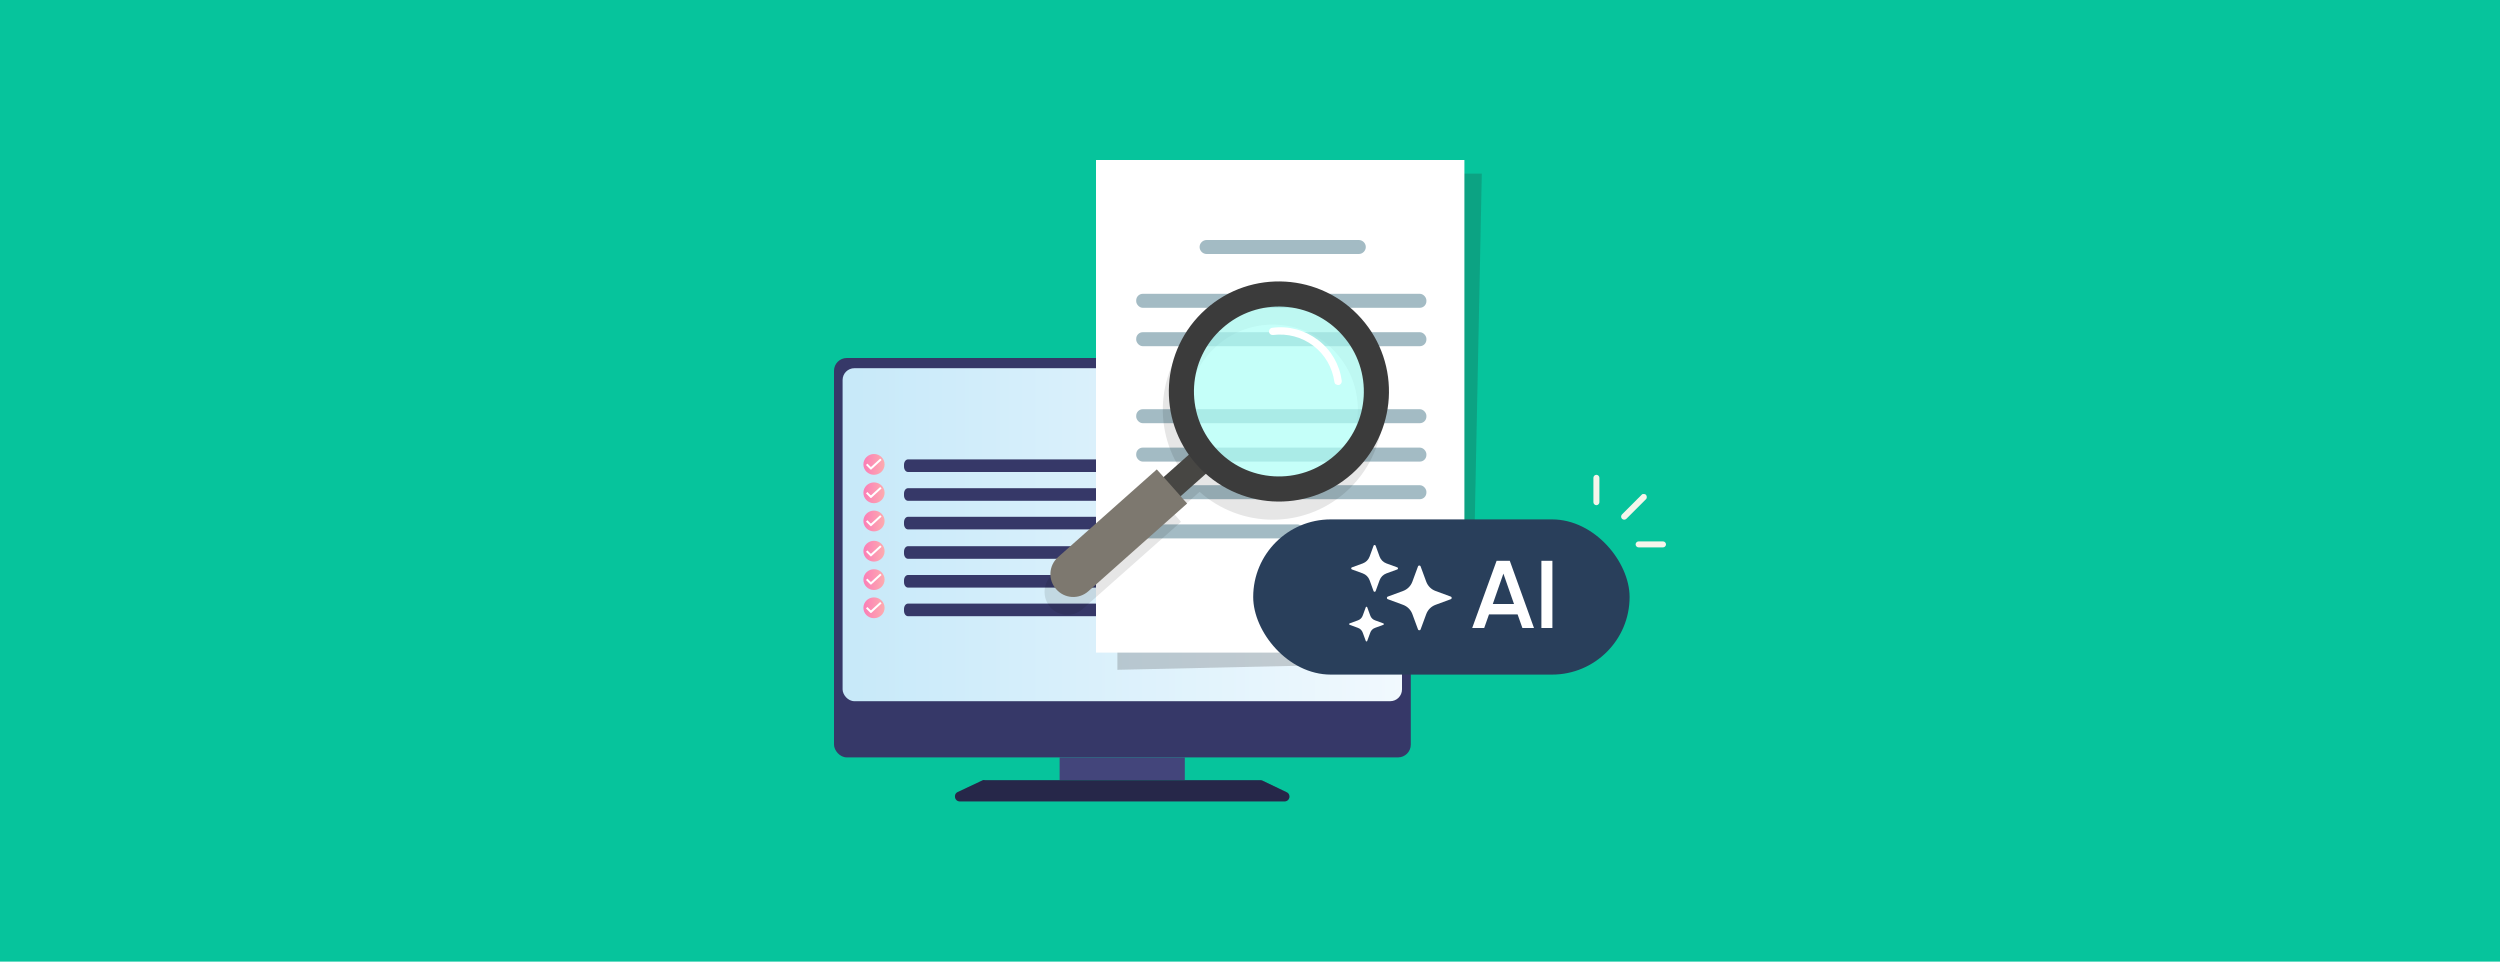
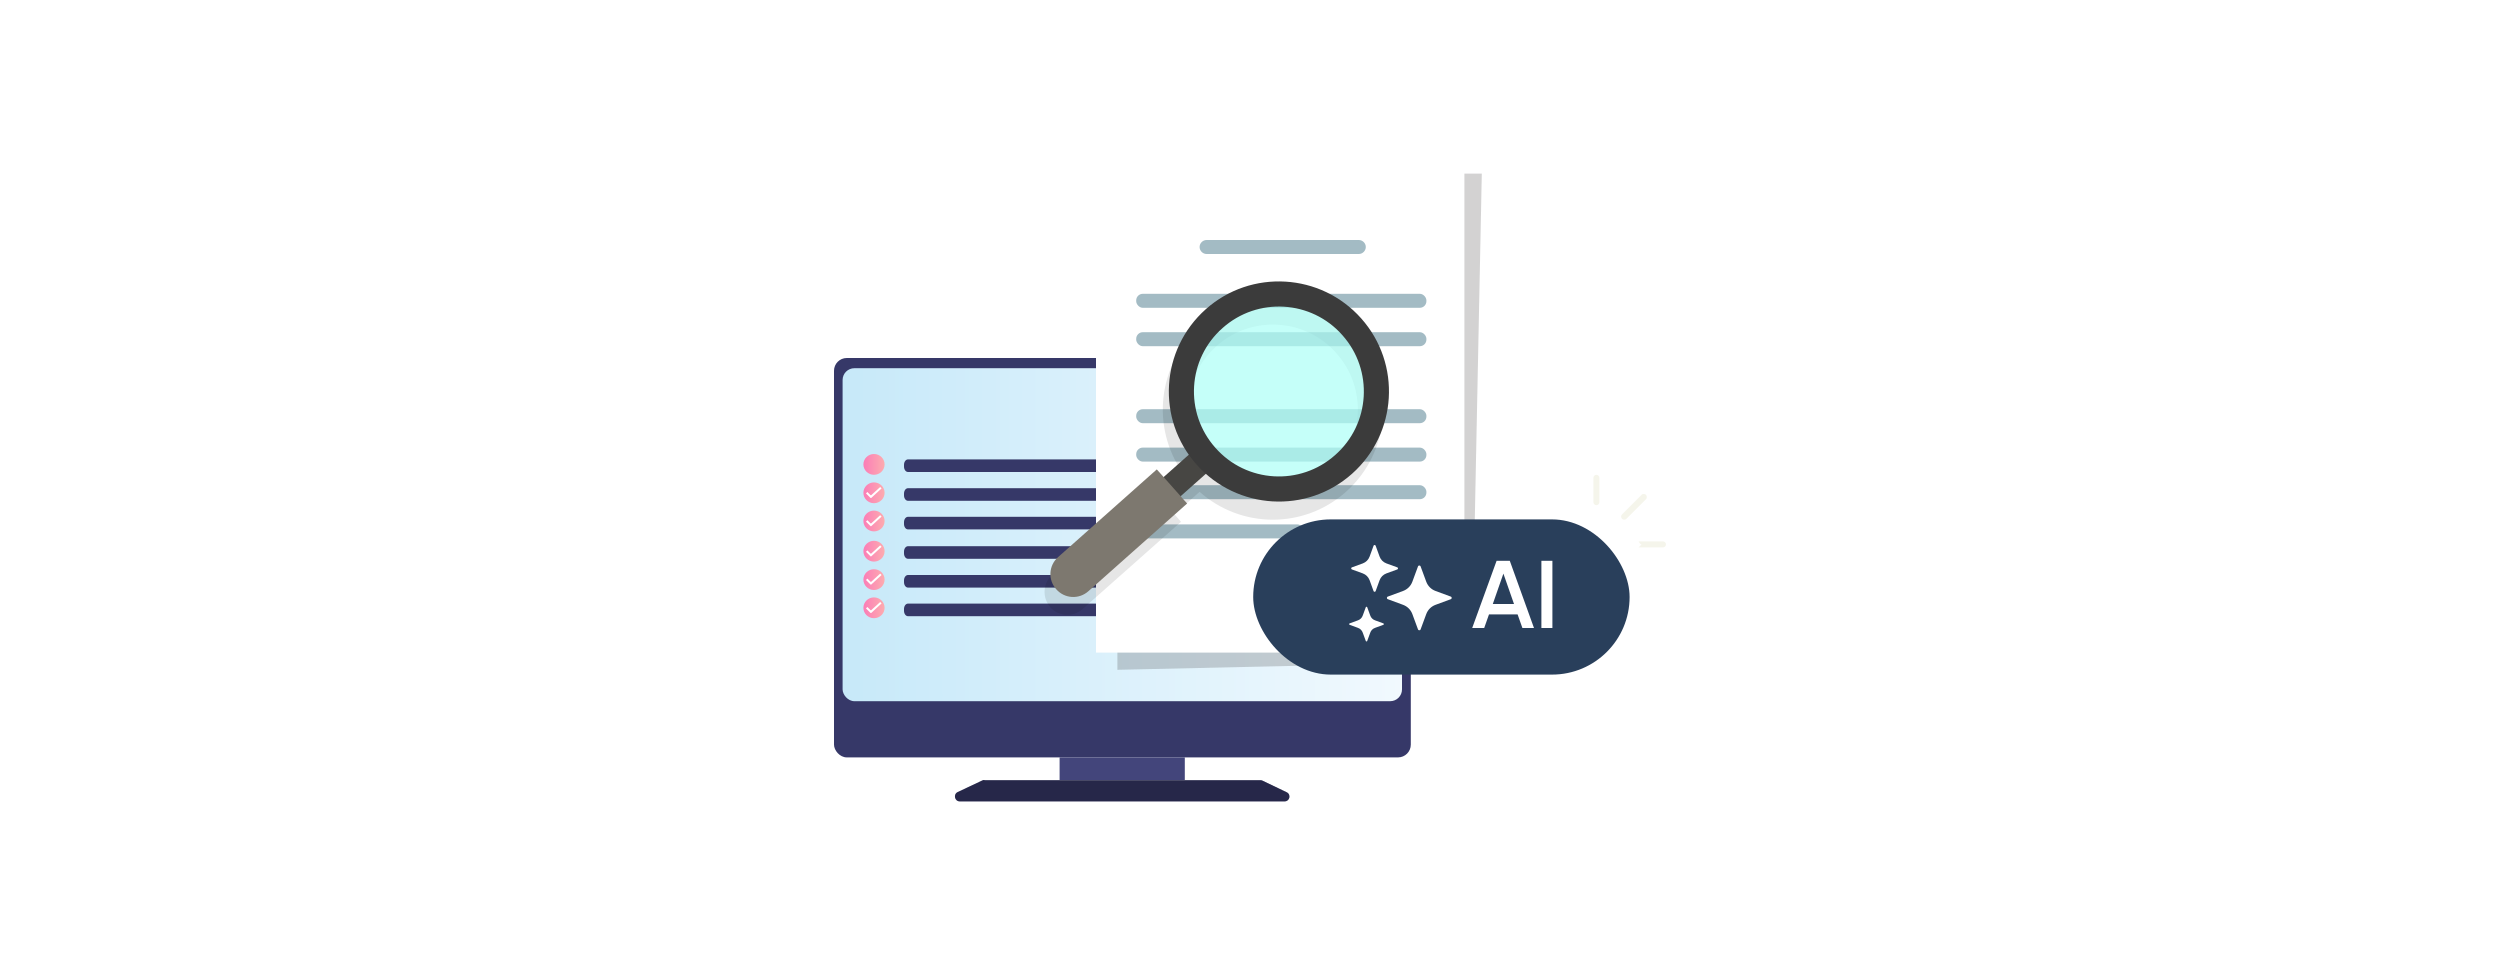
<svg xmlns="http://www.w3.org/2000/svg" xmlns:xlink="http://www.w3.org/1999/xlink" viewBox="0 0 1250 480.8">
  <defs>
    <style>
      .s {
        opacity: .3;
      }

      .s, .t, .u, .v, .w, .x, .y, .z, .aa, .ab, .ac, .ad, .ae, .af, .ag, .ah, .ai, .aj, .ak, .al, .am, .an, .ao, .ap {
        stroke-width: 0px;
      }

      .s, .u, .aq, .ar {
        mix-blend-mode: multiply;
      }

      .s, .u, .as {
        isolation: isolate;
      }

      .s, .ab {
        fill: #000;
      }

      .at {
        mask: url(#p);
      }

      .au {
        mask: url(#n);
      }

      .t {
        fill: #3b3b3b;
      }

      .u {
        fill: url(#q);
      }

      .v {
        fill: none;
      }

      .w {
        fill: #363868;
      }

      .x {
        fill: #a3bbc4;
      }

      .y {
        fill: #adfff7;
      }

      .z {
        fill: #1d1d1b;
      }

      .aq {
        opacity: .1;
      }

      .aa {
        fill: #293f5b;
      }

      .ac {
        fill: #f5f5eb;
      }

      .ad {
        fill: #43457b;
      }

      .ae {
        fill: #06c49c;
      }

      .av {
        opacity: .7;
      }

      .aw {
        clip-path: url(#r);
      }

      .af {
        fill: #474643;
      }

      .ag {
        fill: #7d786f;
      }

      .ah {
        fill: #fff;
      }

      .ar {
        opacity: .2;
      }

      .ax {
        opacity: 0;
      }

      .ai {
        fill: #231f20;
      }

      .aj {
        fill: url(#j);
      }

      .ak {
        fill: url(#i);
      }

      .al {
        fill: url(#h);
      }

      .am {
        fill: url(#m);
      }

      .an {
        fill: url(#g);
      }

      .ao {
        fill: url(#k);
      }

      .ap {
        fill: url(#l);
      }
    </style>
    <linearGradient id="g" x1="421.3" y1="765.4" x2="701" y2="765.4" gradientTransform="translate(0 1032.8) scale(1 -1)" gradientUnits="userSpaceOnUse">
      <stop offset="0" stop-color="#c7e9f9" />
      <stop offset="1" stop-color="#f1f9fe" />
    </linearGradient>
    <linearGradient id="h" x1="431.6" y1="800.5" x2="442.3" y2="800.5" gradientTransform="translate(0 1032.8) scale(1 -1)" gradientUnits="userSpaceOnUse">
      <stop offset="0" stop-color="#fb7db7" />
      <stop offset="1" stop-color="#fdacaf" />
    </linearGradient>
    <linearGradient id="i" y1="786.3" y2="786.3" xlink:href="#h" />
    <linearGradient id="j" y1="772.2" y2="772.2" xlink:href="#h" />
    <linearGradient id="k" y1="757.1" y2="757.1" xlink:href="#h" />
    <linearGradient id="l" y1="742.9" y2="742.9" xlink:href="#h" />
    <linearGradient id="m" y1="728.8" y2="728.8" xlink:href="#h" />
    <mask id="p" data-name="mask-1" x="549.3" y="-8707.4" width="182.8" height="32766" maskUnits="userSpaceOnUse" />
    <linearGradient id="q" x1="371.1" y1="965" x2="632.9" y2="832.9" gradientTransform="translate(0 1032.8) scale(1 -1)" gradientUnits="userSpaceOnUse">
      <stop offset=".4" stop-color="#fff" />
      <stop offset="1" stop-color="#000" />
    </linearGradient>
    <mask id="n" data-name="mask" x="549.3" y="81.2" width="182.8" height="245.1" maskUnits="userSpaceOnUse">
      <g id="o" data-name="n">
        <g class="at">
          <polygon class="u" points="725.8 320.2 669.3 326.3 549.3 326.3 549.3 81.2 732.1 81.2 732.1 272.9 725.8 320.2" />
        </g>
      </g>
    </mask>
    <clipPath id="r">
-       <polygon class="v" points="725.8 320.2 669.3 326.3 549.3 326.3 549.3 81.2 732.1 81.2 732.1 272.9 725.8 320.2" />
-     </clipPath>
+       </clipPath>
  </defs>
  <g class="as">
    <g id="a" data-name="Online Resource">
-       <rect class="ae" x="-29.5" y="-17.4" width="1309.1" height="515.6" />
      <g>
        <rect class="w" x="417" y="179" width="288.4" height="199.7" rx="6.4" ry="6.4" />
        <path class="w" d="M492.2,390c-.4,0-.7,0-1,.2l-12.3,5.8c-2.4,1.1-1.6,4.7,1,4.7h162.4c2.6,0,3.4-3.5,1-4.6l-12.1-5.8c-.3-.2-.7-.2-1-.2h-138Z" />
        <rect class="an" x="421.3" y="184.1" width="279.7" height="166.5" rx="5.9" ry="5.9" />
        <rect class="ad" x="529.8" y="378.7" width="62.6" height="11.3" />
        <path class="s" d="M492.2,390c-.4,0-.7,0-1,.2l-12.3,5.8c-2.4,1.1-1.6,4.7,1,4.7h162.4c2.6,0,3.4-3.5,1-4.6l-12.1-5.8c-.3-.2-.7-.2-1-.2h-138Z" />
        <path class="w" d="M678.5,229.7h-224.5c-1.1,0-2,1.2-2,2.7v.9c0,1.5.9,2.7,2,2.7h224.5c1.1,0,2-1.2,2-2.7v-.9c0-1.5-.9-2.7-2-2.7Z" />
        <path class="w" d="M678.5,244.1h-224.5c-1.1,0-2,1.2-2,2.7v.9c0,1.5.9,2.7,2,2.7h224.5c1.1,0,2-1.2,2-2.7v-.9c0-1.5-.9-2.7-2-2.7Z" />
        <path class="w" d="M623.3,258.4h-169.3c-1.1,0-2,1.2-2,2.7v.9c0,1.5.9,2.7,2,2.7h169.3c1.1,0,2-1.2,2-2.7v-.9c0-1.5-.9-2.7-2-2.7Z" />
        <ellipse class="al" cx="437" cy="232.2" rx="5.3" ry="5.2" />
-         <path class="ah" d="M435.6,234.8h-.3l-2.3-2.3.7-.7,1.6,1.6h.3l4.5-4.1.7.7-5.2,4.8h0Z" />
        <ellipse class="ak" cx="437" cy="246.4" rx="5.3" ry="5.2" />
        <path class="ah" d="M435.6,249h-.3l-2.3-2.3.7-.7,1.6,1.6h.3l4.5-4.1.7.7-5.2,4.8h0Z" />
        <ellipse class="aj" cx="437" cy="260.5" rx="5.3" ry="5.2" />
        <path class="ah" d="M435.6,263.1h-.3l-2.3-2.3.7-.7,1.6,1.6h.3l4.5-4.1.7.7-5.2,4.8h0Z" />
        <path class="w" d="M678.5,273.1h-224.5c-1.1,0-2,1.2-2,2.7v.9c0,1.5.9,2.7,2,2.7h224.5c1.1,0,2-1.2,2-2.7v-.9c0-1.5-.9-2.7-2-2.7Z" />
        <path class="w" d="M678.5,287.5h-224.5c-1.1,0-2,1.2-2,2.7v.9c0,1.5.9,2.7,2,2.7h224.5c1.1,0,2-1.2,2-2.7v-.9c0-1.5-.9-2.7-2-2.7Z" />
        <path class="w" d="M623.3,301.8h-169.3c-1.1,0-2,1.2-2,2.7v.9c0,1.5.9,2.7,2,2.7h169.3c1.1,0,2-1.2,2-2.7v-.9c0-1.5-.9-2.7-2-2.7Z" />
        <ellipse class="ao" cx="437" cy="275.6" rx="5.3" ry="5.2" />
        <path class="ah" d="M435.6,278.2h-.3l-2.3-2.3.7-.7,1.6,1.6h.3l4.5-4.1.7.7-5.2,4.8h0Z" />
        <ellipse class="ap" cx="437" cy="289.8" rx="5.3" ry="5.2" />
        <path class="ah" d="M435.6,292.3h-.3l-2.3-2.3.7-.7,1.6,1.6h.3l4.5-4.1.7.7-5.2,4.8h0Z" />
        <ellipse class="am" cx="437" cy="303.9" rx="5.3" ry="5.2" />
        <path class="ah" d="M435.6,306.5h-.3l-2.3-2.3.7-.7,1.6,1.6h.3l4.5-4.1.7.7-5.2,4.8h0Z" />
        <g class="ar">
          <polygon class="ai" points="739.5 332.4 675.1 332.3 558.7 334.9 558.7 86.8 740.9 86.8 737.2 269.5 739.5 332.4" />
        </g>
        <polygon class="ah" points="729.3 323.6 669.7 326.3 548 326.3 548 80 732.2 80 732.2 262.1 729.3 323.6" />
        <g class="au">
          <g class="ax">
            <g class="aw">
              <g>
                <polygon class="z" points="692.8 81.2 569.1 326.3 549.3 326.3 549.3 81.2 692.8 81.2" />
                <polygon class="z" points="569.1 326.3 692.8 81.2 732.1 81.2 732.1 326.3 569.1 326.3" />
              </g>
            </g>
          </g>
        </g>
        <rect class="x" x="568.1" y="146.9" width="145.1" height="7" rx="3.3" ry="3.3" />
        <path class="x" d="M679.4,127h-76.1c-1.9,0-3.5-1.6-3.5-3.5h0c0-1.9,1.6-3.5,3.5-3.5h76.1c1.9,0,3.5,1.6,3.5,3.5h0c0,1.9-1.6,3.5-3.5,3.5Z" />
        <rect class="x" x="568.1" y="166.1" width="145.1" height="7" rx="3.3" ry="3.3" />
        <rect class="x" x="568.1" y="204.6" width="145.1" height="7" rx="3.3" ry="3.3" />
        <rect class="x" x="568.1" y="223.8" width="145.1" height="7" rx="3.3" ry="3.3" />
        <rect class="x" x="568.1" y="242.6" width="145.1" height="7" rx="3.3" ry="3.3" />
        <rect class="x" x="568.1" y="262.2" width="83.9" height="7" rx="3.3" ry="3.3" />
        <g class="aq">
          <path class="ab" d="M525.1,303.6c4.2,4.7,11.4,5.1,16.1,1l7.9-7,41.4-36.7-3.3-3.8,12.6-11.2c20.6,18.4,52.1,18.8,73.2,0,22.7-20.2,24.8-55,4.6-77.7s-55-24.8-77.7-4.6c-21.1,18.7-24.4,50.1-8.6,72.7l-12.6,11.2-3.3-3.8-30.9,27.4-18.4,16.3c-4.7,4.2-5.1,11.4-1,16.1h0ZM604.7,232.9c-15.6-17.5-14-44.4,3.6-59.9,17.5-15.6,44.4-14,59.9,3.6,15.6,17.5,14,44.4-3.6,59.9-17.5,15.6-44.4,14-59.9-3.6h0Z" />
        </g>
        <rect class="af" x="575.4" y="230.5" width="35.7" height="12.8" transform="translate(-7.6 453.6) rotate(-41.6)" />
        <path class="ag" d="M593.5,251.8l-49.3,43.8c-4.7,4.2-11.9,3.8-16.1-1h0c-4.2-4.7-3.8-11.9,1-16.1l49.3-43.8,15.2,17.1h-.1Z" />
        <g class="av">
          <circle class="y" cx="639.9" cy="195.2" r="43.9" transform="translate(-26.6 252.7) rotate(-21.9)" />
        </g>
        <path class="t" d="M602.9,154.6c-22.7,20.2-24.8,55-4.6,77.7s55,24.8,77.7,4.6,24.8-55,4.6-77.7-55-24.8-77.7-4.6ZM667.6,227.5c-17.5,15.6-44.4,14-59.9-3.6-15.6-17.5-14-44.4,3.6-59.9,17.5-15.6,44.4-14,59.9,3.6,15.6,17.5,14,44.4-3.6,59.9Z" />
-         <path class="ah" d="M667.9,192.2c-.4-.3-.6-.7-.7-1.2-1-7.2-4.7-13.7-10.5-18.1-5.8-4.4-13-6.3-20.2-5.4-1,.1-1.9-.6-2-1.6s.6-1.9,1.6-2c8.2-1.1,16.3,1.1,22.9,6.1,6.6,5,10.8,12.3,11.9,20.5,0,1-.6,1.9-1.6,2-.5,0-1,0-1.3-.4h-.1Z" />
        <rect class="aa" x="626.6" y="259.7" width="188.2" height="77.6" rx="38.8" ry="38.8" />
        <g>
          <path class="ah" d="M710.3,283.2l2.8,7.6c.8,2.2,2.5,3.9,4.7,4.7l7.6,2.8c.6.2.6,1.1,0,1.3l-7.6,2.8c-2.2.8-3.9,2.5-4.7,4.7l-2.8,7.6c-.2.6-1.1.6-1.3,0l-2.8-7.6c-.8-2.2-2.5-3.9-4.7-4.7l-7.6-2.8c-.6-.2-.6-1.1,0-1.3l7.6-2.8c2.2-.8,3.9-2.5,4.7-4.7l2.8-7.6c.2-.6,1.1-.6,1.3,0Z" />
          <path class="ah" d="M687.8,272.8l2,5.5c.6,1.6,1.8,2.8,3.4,3.4l5.5,2c.4.2.4.8,0,1l-5.5,2c-1.6.6-2.8,1.8-3.4,3.4l-2,5.5c-.2.4-.8.4-1,0l-2-5.5c-.6-1.6-1.8-2.8-3.4-3.4l-5.5-2c-.4-.2-.4-.8,0-1l5.5-2c1.6-.6,2.8-1.8,3.4-3.4l2-5.5c.2-.4.8-.4,1,0Z" />
          <path class="ah" d="M683.6,303.6l1.5,4.1c.4,1.2,1.3,2.1,2.5,2.5l4.1,1.5c.3.1.3.6,0,.7l-4.1,1.5c-1.2.4-2.1,1.3-2.5,2.5l-1.5,4.1c-.1.3-.6.3-.7,0l-1.5-4.1c-.4-1.2-1.3-2.1-2.5-2.5l-4.1-1.5c-.3-.1-.3-.6,0-.7l4.1-1.5c1.2-.4,2.1-1.3,2.5-2.5l1.5-4.1c.1-.3.6-.3.7,0Z" />
          <g>
            <path class="ah" d="M761.2,314l-2.4-6.8h-14.3l-2.4,6.8h-6l12.2-33.6h6.6l12.1,33.6h-5.9ZM746.4,302h10.6l-5.3-15.2-5.3,15.2Z" />
            <path class="ah" d="M770.7,280.4h5.5v33.6h-5.5v-33.6Z" />
          </g>
        </g>
        <g>
          <path class="ac" d="M820.8,247.4l-9.8,9.8c-.6.6-.6,1.6,0,2.2s1.6.6,2.2,0l9.8-9.8c.3-.3.4-.7.4-1.1s-.2-.8-.4-1.1c-.3-.3-.7-.4-1.1-.4s-.8,0-1.1.4h0Z" />
          <path class="ac" d="M799.7,251.1v-12.2c0-.8-.7-1.5-1.5-1.5s-1.5.7-1.5,1.5v12.2c0,.8.7,1.5,1.5,1.5s1.5-.7,1.5-1.5Z" />
-           <path class="ac" d="M819.3,273.7h12.2c.8,0,1.5-.7,1.5-1.5s-.7-1.5-1.5-1.5h-12.2c-.8,0-1.5.7-1.5,1.5s.7,1.5,1.5,1.5Z" />
+           <path class="ac" d="M819.3,273.7h12.2c.8,0,1.5-.7,1.5-1.5s-.7-1.5-1.5-1.5h-12.2s.7,1.5,1.5,1.5Z" />
        </g>
      </g>
    </g>
  </g>
</svg>